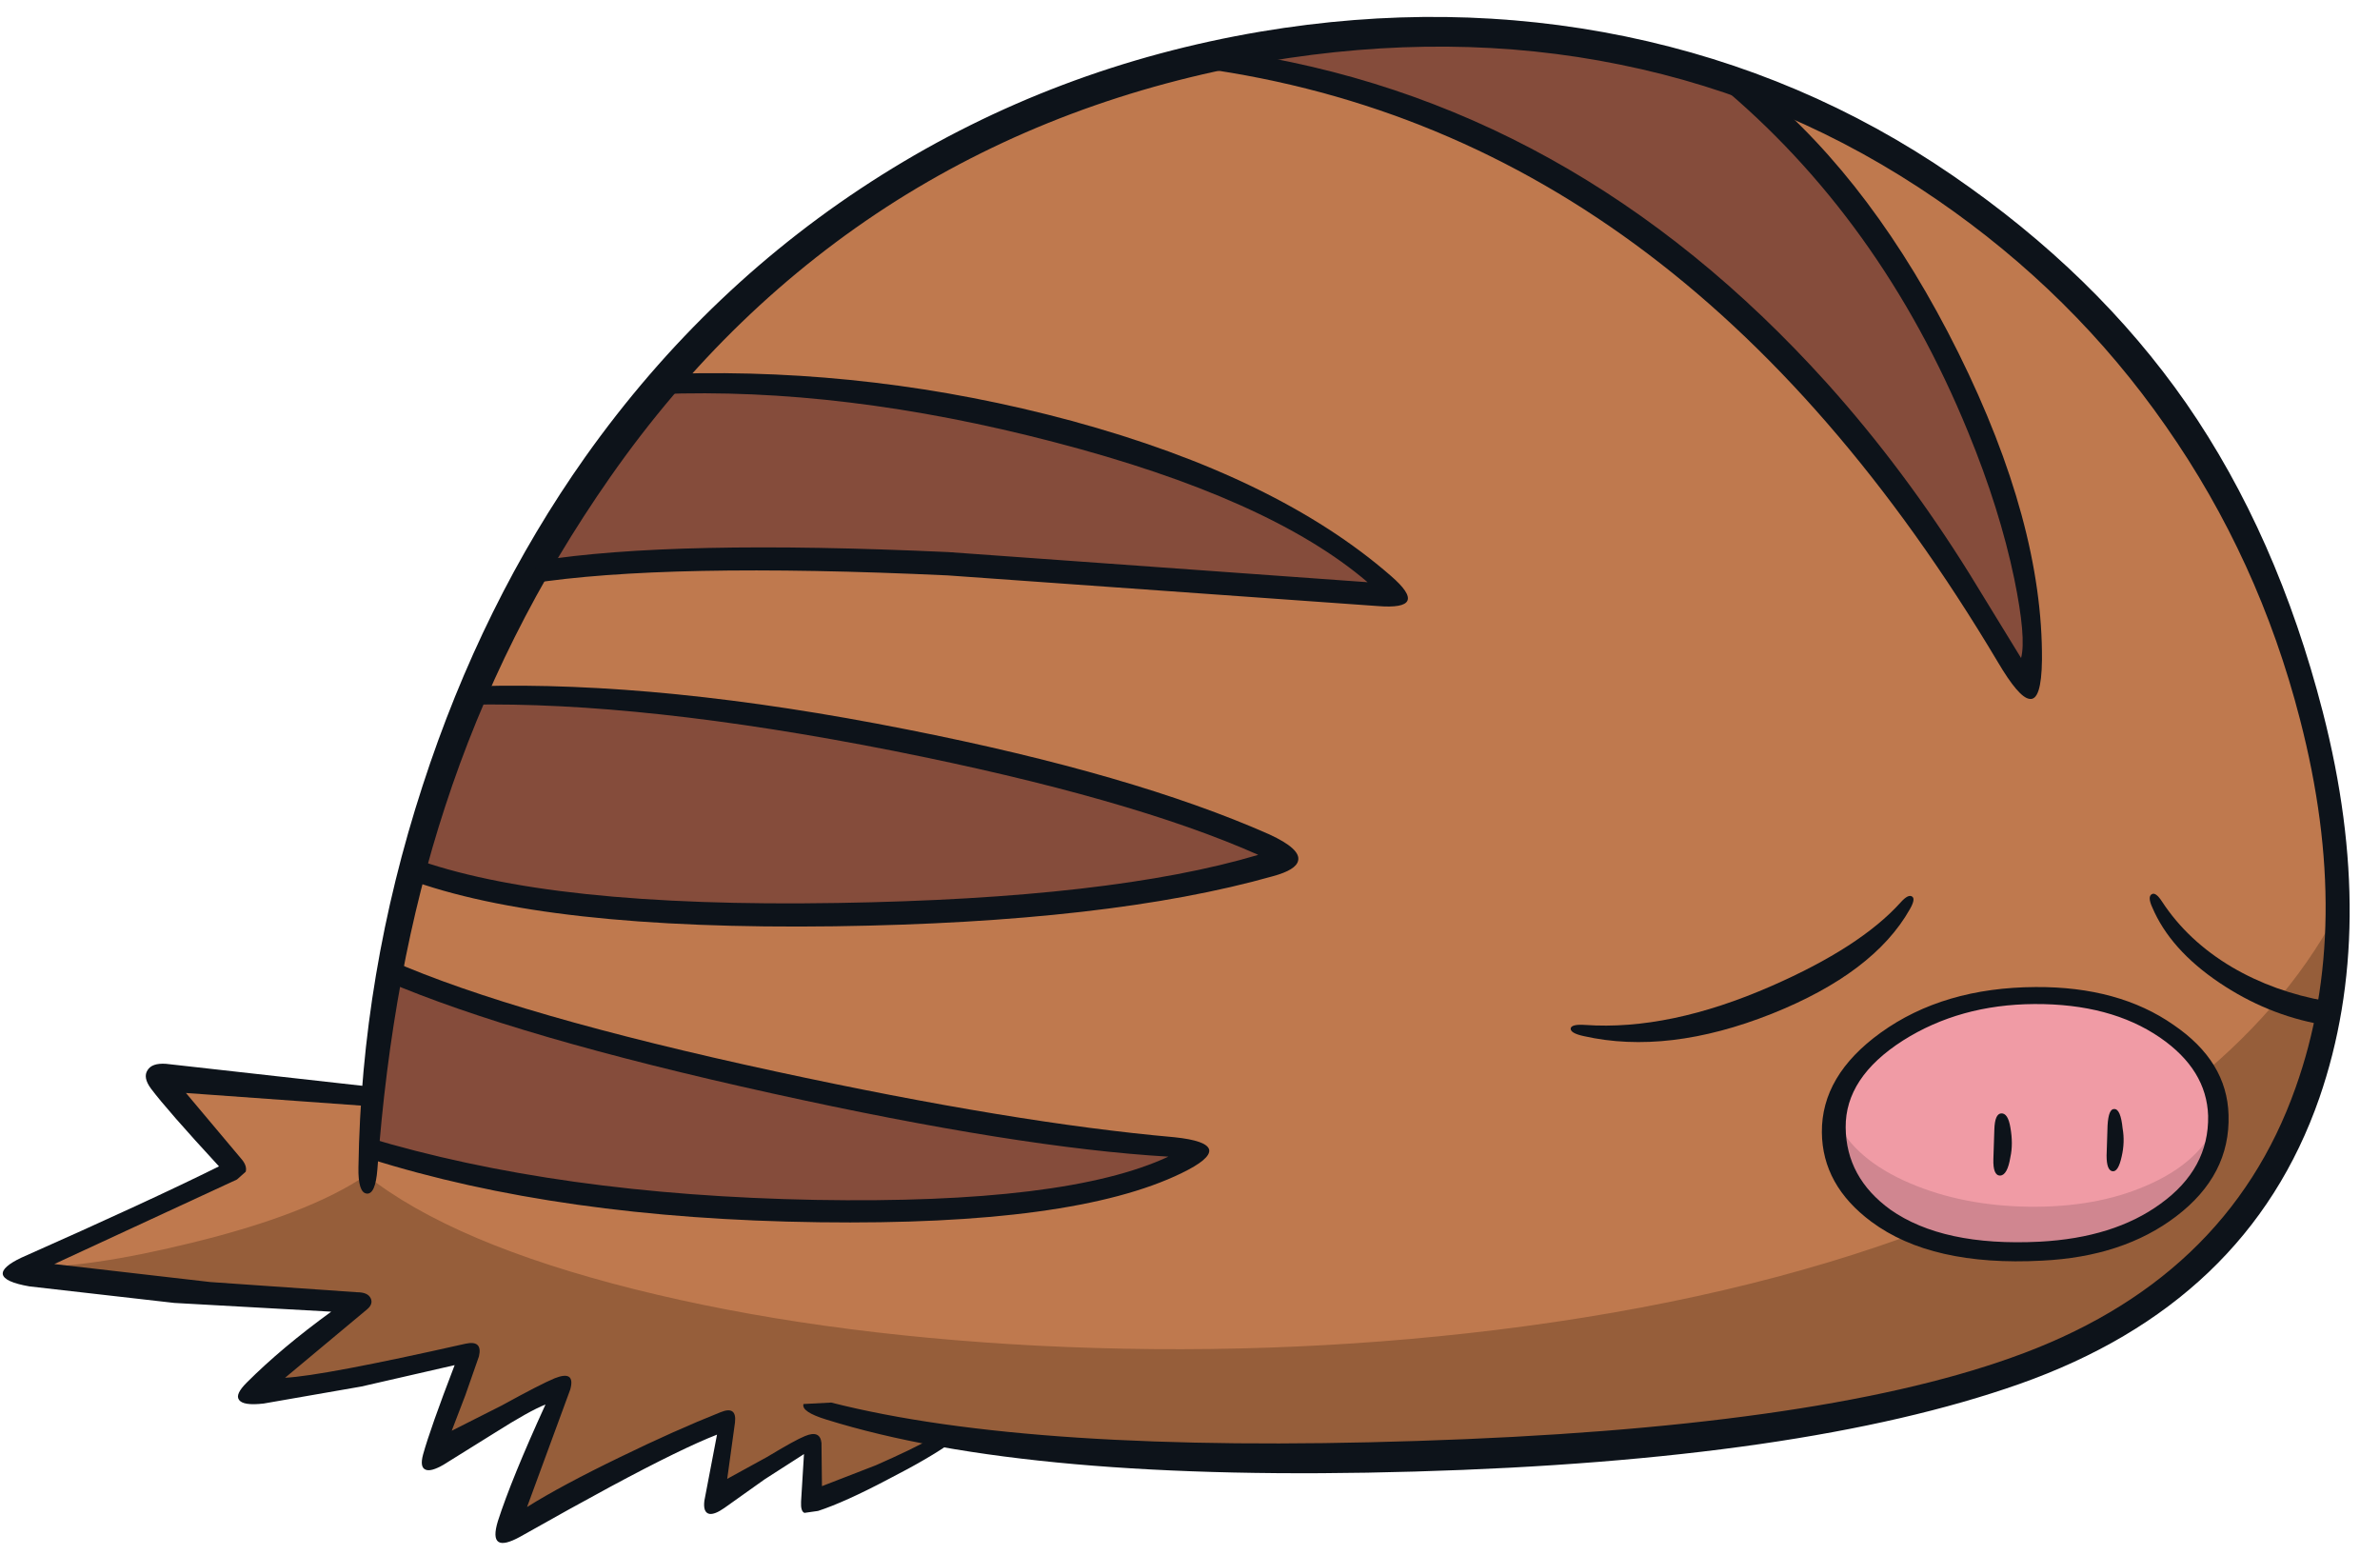
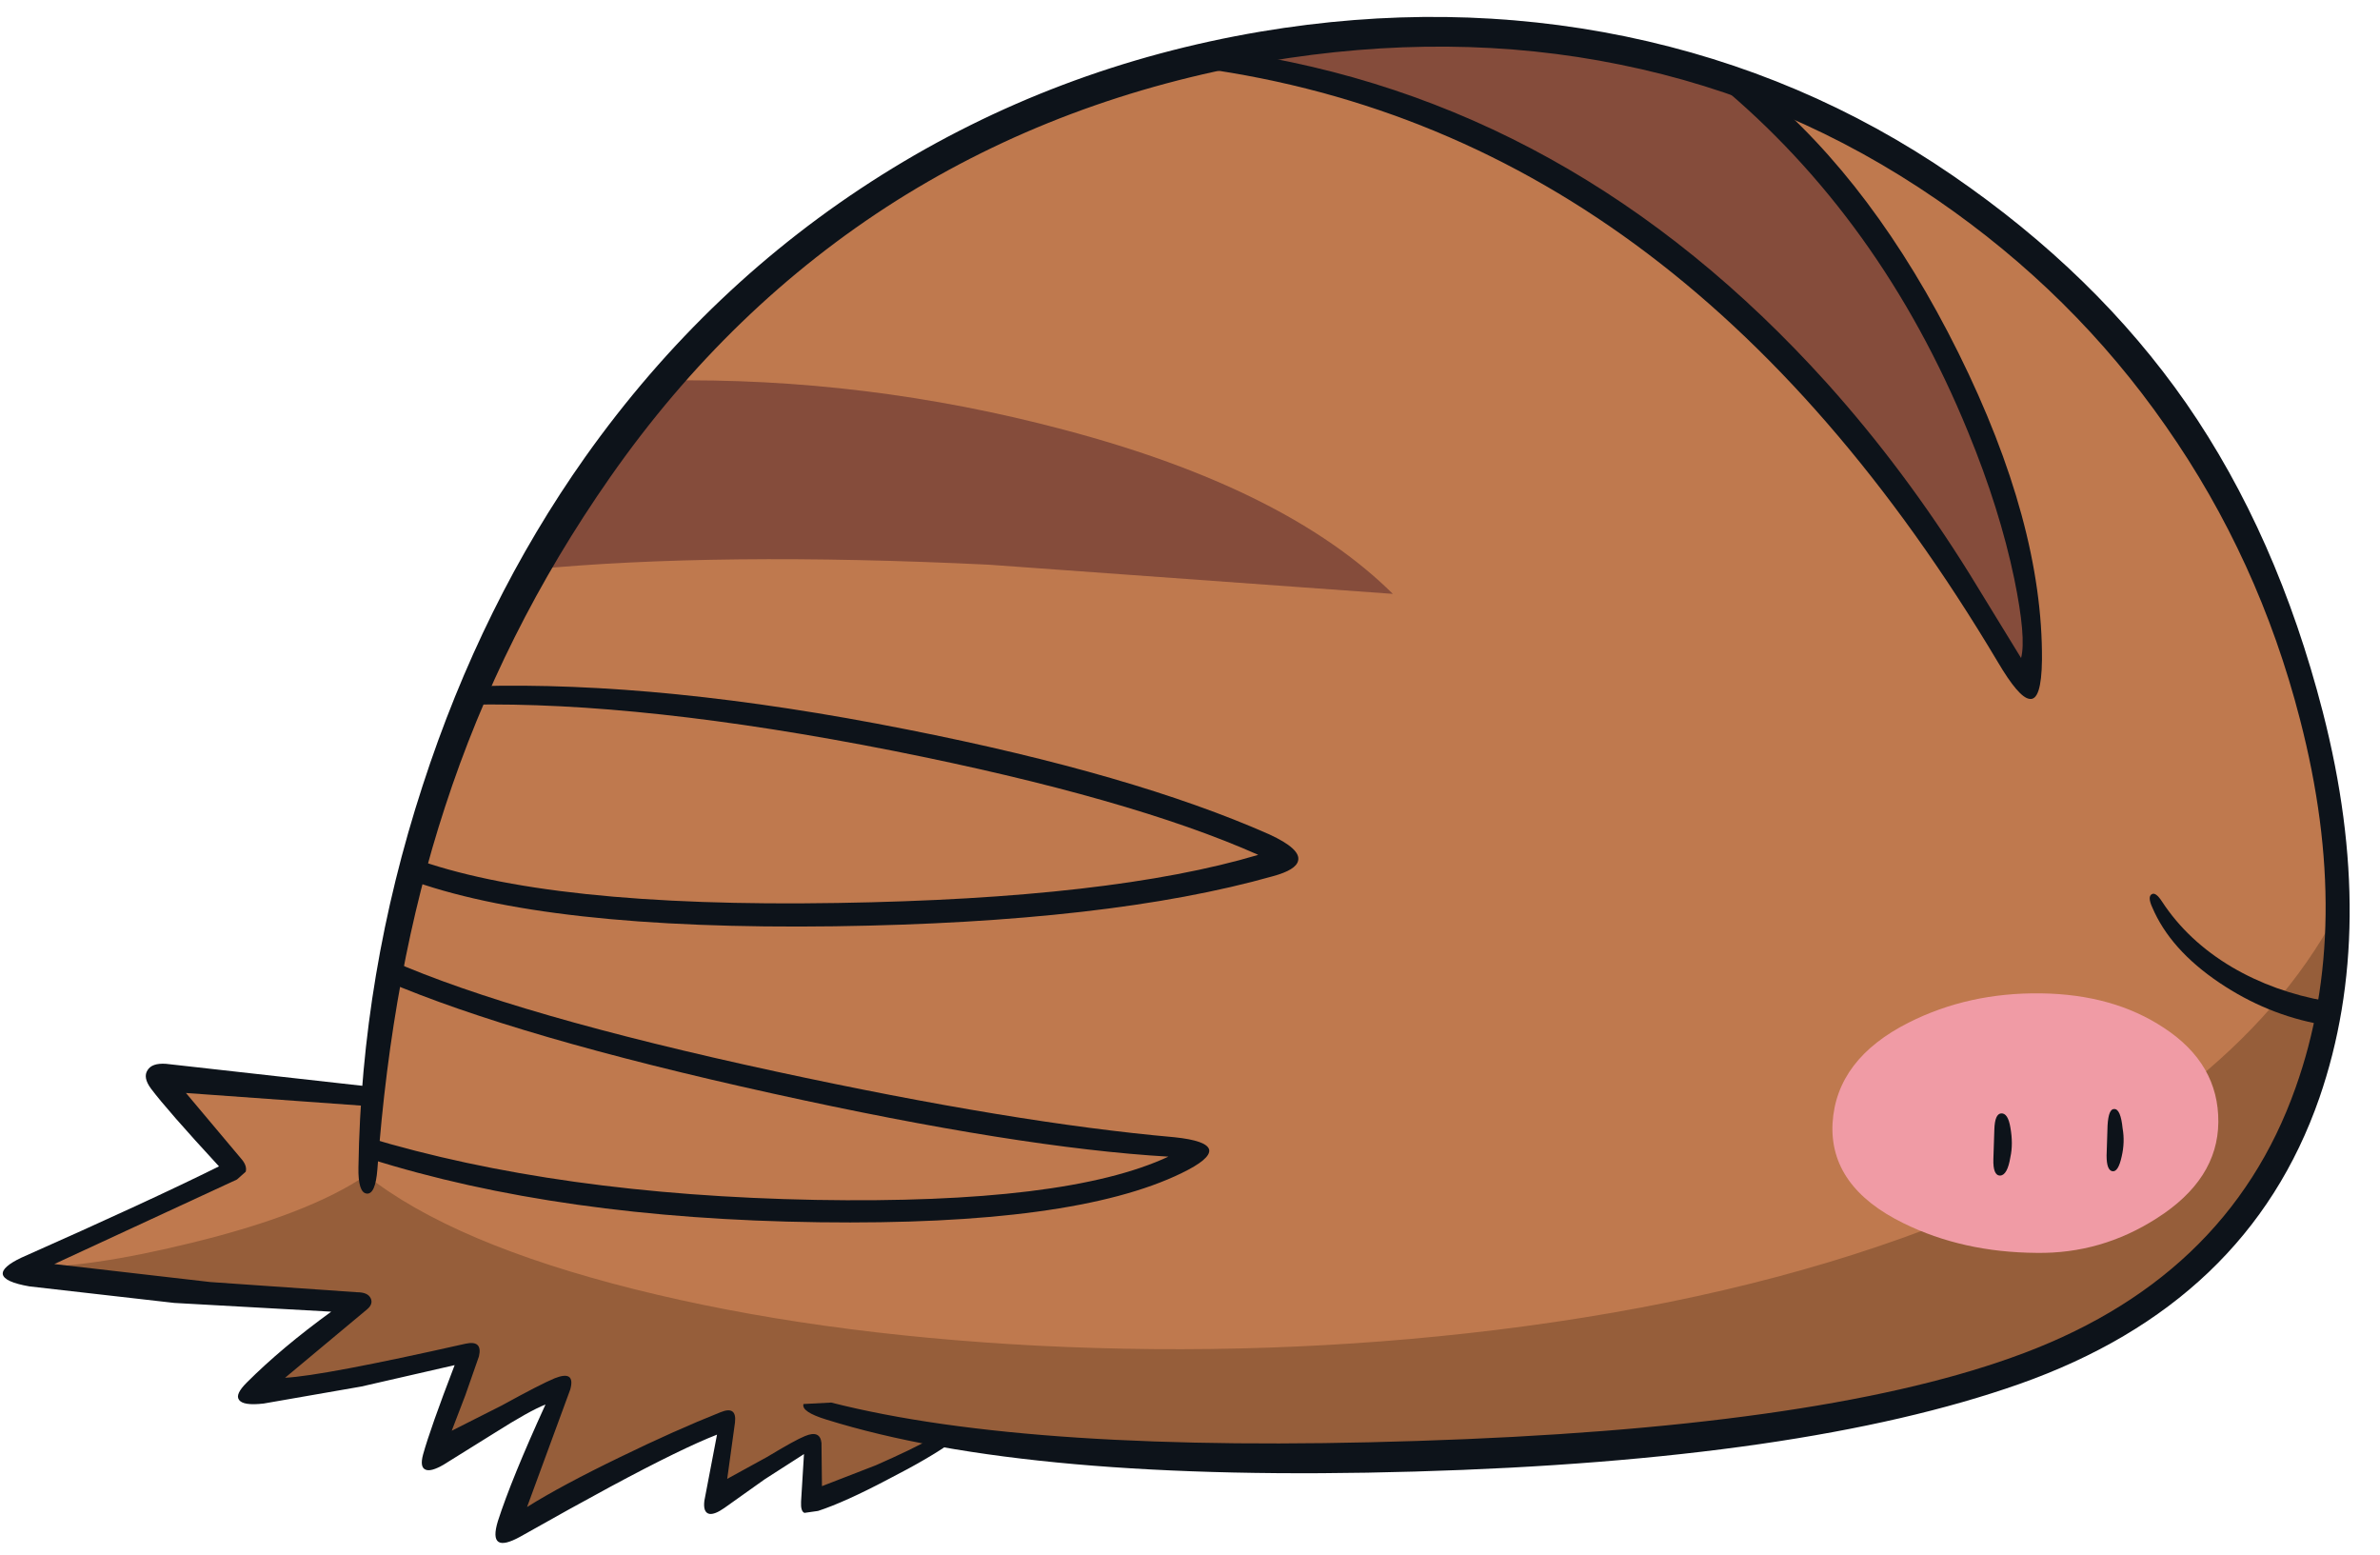
<svg xmlns="http://www.w3.org/2000/svg" version="1.1" width="245px" height="160px" viewBox="-0.1 -1.75 244.55 159.95">
  <g>
    <path fill="#bf794e" d="M197.85 16.15 Q218.75 29.5 228.05 47.4 243.8 77.85 240.2 100.8 237.1 120.3 220.55 132.5 206.2 143.05 166.5 146.9 128.7 150.55 97.25 145.85 94.6 147.75 90.5 149.65 86.6 151.5 83.25 152.5 83.45 149.25 83.0 146.9 L73.1 152.75 74.25 144.7 Q70.1 146.1 62.75 149.75 55.75 153.15 51.7 155.65 L54.45 148.85 57.3 141.0 Q50.2 144.4 44.25 147.95 L46.0 143.15 47.9 137.65 Q42.1 139.2 25.05 141.7 L35.75 132.35 19.05 131.25 1.15 129.0 Q6.7 126.6 23.4 118.25 19.85 114.2 16.1 108.65 L38.2 110.9 Q40.05 90.25 46.6 72.9 52.2 57.95 60.8 46.7 77.2 25.4 96.25 14.5 118.05 2.05 146.1 1.3 173.4 0.6 197.85 16.15" />
    <path fill="#854c3b" d="M201.75 38.0 Q211.35 58.45 208.4 68.4 191.7 41.9 175.2 27.75 153.45 9.05 124.75 3.85 132.9 1.4 147.85 1.65 165.5 1.9 178.55 6.45 191.9 17.05 201.75 38.0" />
    <path fill="#854c3b" d="M101.5 56.35 Q73.6 55.0 54.3 56.85 L60.25 47.6 Q64.85 40.8 68.0 37.4 88.8 37.05 109.15 42.45 132.1 48.5 143.05 59.35 L101.5 56.35" />
-     <path fill="#854c3b" d="M90.4 92.4 Q58.55 93.55 42.05 87.65 44.45 77.95 48.45 69.25 67.35 69.7 90.7 73.85 118.9 78.9 131.8 86.2 120.1 91.4 90.4 92.4" />
-     <path fill="#854c3b" d="M38.4 108.0 Q38.9 102.6 39.7 97.7 53.9 103.8 82.1 110.2 110.3 116.6 122.95 116.6 113.05 122.75 90.75 123.2 66.4 123.65 37.6 116.75 L38.4 108.0" />
+     <path fill="#854c3b" d="M38.4 108.0 L38.4 108.0" />
    <path fill="#965e3a" d="M210.85 126.9 Q217.7 126.35 221.6 123.05 225.35 119.85 226.25 116.45 227.1 113.3 225.7 109.35 235.7 101.15 240.75 91.1 240.75 112.05 228.85 125.2 216.4 138.95 191.85 143.3 167.35 147.65 141.0 148.3 115.7 148.9 96.7 146.0 94.9 147.55 90.45 149.6 86.55 151.45 83.35 152.45 83.7 148.95 83.25 146.65 79.3 148.4 73.6 152.25 74.0 147.0 74.5 144.6 71.1 146.05 64.65 149.15 56.6 152.95 51.95 155.5 L54.8 148.1 57.35 141.15 50.9 144.45 Q46.55 146.7 44.2 148.2 46.2 143.45 47.6 137.7 L36.35 139.95 25.7 141.6 36.1 132.3 17.95 131.2 Q6.0 130.0 2.0 128.65 8.75 128.75 19.5 126.1 31.55 123.15 37.4 119.15 46.3 126.2 65.05 130.9 83.45 135.5 106.5 136.7 130.45 137.9 153.5 135.1 178.5 132.05 197.85 124.75 203.75 127.5 210.85 126.9" />
-     <path fill="#0d131a" d="M195.3 91.1 Q196.1 90.2 196.5 90.5 196.85 90.75 196.25 91.8 192.55 98.35 182.05 102.55 171.35 106.8 162.7 104.85 161.3 104.55 161.35 104.05 161.45 103.6 162.85 103.7 171.5 104.3 182.0 99.7 191.15 95.7 195.3 91.1" />
    <path fill="#0d131a" d="M130.35 84.1 Q133.6 85.6 133.3 86.8 133.1 87.75 130.7 88.4 113.9 93.15 85.6 93.55 55.75 93.95 41.55 88.65 L42.1 86.5 Q56.05 91.65 85.95 91.15 114.1 90.7 129.2 86.2 116.05 80.35 91.65 75.5 65.85 70.4 47.95 70.75 L48.75 68.85 Q67.9 68.3 93.05 73.3 116.35 77.9 130.35 84.1" />
    <path fill="#0d131a" d="M37.7 117.45 L37.45 115.25 Q57.15 121.2 83.65 121.7 109.45 122.15 119.95 117.25 104.55 116.35 79.2 110.75 52.9 104.95 39.35 99.15 L39.9 97.05 Q52.75 102.7 79.6 108.5 104.15 113.8 120.55 115.25 123.95 115.6 124.15 116.55 124.3 117.5 121.3 118.95 110.2 124.35 84.0 124.0 57.3 123.65 37.7 117.45" />
    <path fill="#0d131a" d="M167.0 2.0 Q185.35 5.8 200.65 16.3 215.45 26.45 224.7 39.75 234.05 53.25 238.75 71.5 244.45 93.7 238.4 111.2 231.05 132.35 207.5 140.65 185.2 148.5 145.3 149.65 105.6 150.8 84.75 144.3 82.15 143.5 82.4 142.7 L85.25 142.55 Q105.9 147.8 145.55 146.5 186.3 145.2 206.65 137.95 228.9 130.1 235.95 110.15 241.9 93.5 236.4 72.25 232.15 55.75 222.6 42.1 213.1 28.45 199.05 18.8 184.0 8.45 166.45 4.9 149.1 1.35 129.95 4.6 108.95 8.2 91.95 18.9 74.8 29.75 62.5 47.35 51.35 63.3 45.5 81.3 40.05 97.95 38.55 118.55 38.35 121.15 37.45 121.05 36.55 120.95 36.6 118.35 36.9 98.45 43.2 79.1 49.3 60.3 59.95 45.25 72.55 27.5 90.45 16.25 108.2 5.1 129.45 1.5 148.8 -1.75 167.0 2.0" />
    <path fill="#0d131a" d="M221.2 91.6 Q220.7 90.5 221.15 90.25 221.55 90.0 222.2 91.0 224.85 95.05 229.4 97.75 233.75 100.3 239.1 101.25 L238.6 103.65 Q233.0 102.65 228.1 99.35 223.05 95.95 221.2 91.6" />
    <path fill="#0d131a" d="M47.6 136.5 Q49.4 136.1 49.0 137.8 L47.6 141.8 46.2 145.45 51.35 142.85 Q55.35 140.65 56.8 140.05 58.95 139.2 58.4 141.2 L53.95 153.3 Q57.45 151.1 63.55 148.15 69.2 145.4 73.85 143.55 75.55 142.85 75.35 144.6 L74.55 150.4 78.65 148.15 Q81.55 146.4 82.55 146.0 84.1 145.35 84.25 146.7 L84.3 151.15 89.85 149.0 Q93.6 147.35 95.55 146.25 L97.7 146.6 Q95.4 148.25 91.1 150.45 86.65 152.8 83.9 153.7 L82.5 153.9 Q82.1 153.75 82.15 152.75 L82.45 147.85 78.4 150.45 74.25 153.4 Q73.25 154.1 72.7 154.0 72.05 153.85 72.2 152.65 L73.5 145.85 Q69.9 147.25 62.55 151.2 58.65 153.3 53.25 156.35 49.9 158.2 50.95 154.75 52.35 150.4 55.85 142.75 54.2 143.4 50.65 145.65 L45.35 148.95 Q44.05 149.7 43.5 149.45 42.9 149.2 43.25 147.9 44.0 145.2 46.5 138.7 L36.9 140.9 26.85 142.65 Q24.7 142.9 24.3 142.25 23.9 141.7 25.1 140.5 28.7 136.9 33.8 133.2 L17.65 132.3 2.75 130.6 Q0.15 130.15 0.0 129.35 -0.1 128.6 1.9 127.65 15.2 121.75 22.25 118.25 16.9 112.45 15.25 110.25 14.4 109.1 14.9 108.35 15.35 107.6 16.8 107.7 L37.8 110.05 37.6 112.05 18.85 110.7 24.65 117.6 Q25.15 118.25 25.0 118.8 L24.1 119.6 5.3 128.3 21.35 130.15 36.45 131.2 Q37.55 131.2 37.85 131.8 38.15 132.4 37.5 132.95 L29.05 140.0 Q32.95 139.8 47.6 136.5" />
    <path fill="#0d131a" d="M202.25 42.7 Q193.25 20.7 176.45 6.8 L180.85 7.4 Q192.6 17.15 201.25 34.55 209.95 52.1 209.85 66.15 209.8 70.4 208.55 70.15 207.45 70.0 205.3 66.35 188.8 38.65 168.0 23.4 147.2 8.15 121.65 5.05 L126.05 3.5 Q161.45 8.5 187.75 37.7 195.7 46.55 202.4 57.3 L207.7 65.95 Q208.25 63.9 207.0 57.8 205.5 50.6 202.25 42.7" />
-     <path fill="#0d131a" d="M142.85 57.5 Q146.95 61.05 141.45 60.6 L97.25 57.45 Q68.2 56.1 54.2 58.3 L55.15 55.95 Q68.95 53.75 97.3 55.05 L140.45 58.15 Q130.35 49.5 108.25 43.75 86.45 38.05 67.5 38.8 L69.15 36.7 Q89.8 36.1 110.0 41.55 131.15 47.3 142.85 57.5" />
    <path fill="#f09ba5" d="M209.75 100.45 Q217.2 100.55 222.4 104.0 228.05 107.7 228.0 113.7 227.95 119.6 221.65 123.6 215.95 127.25 209.3 127.15 201.7 127.1 195.6 124.1 187.95 120.35 188.3 113.8 188.7 107.2 196.15 103.45 202.3 100.35 209.75 100.45" />
-     <path fill="#d08690" d="M209.15 127.1 Q200.25 127.2 194.4 123.6 188.15 119.75 188.65 113.45 190.55 117.55 196.3 120.0 201.7 122.3 208.45 122.4 215.35 122.5 220.55 120.25 226.3 117.8 228.05 113.3 228.75 118.45 223.15 122.7 217.4 127.05 209.15 127.1" />
-     <path fill="#0d131a" d="M209.6 126.0 Q217.25 125.6 222.05 122.1 227.05 118.5 226.95 113.05 226.8 108.3 222.0 105.0 216.9 101.5 209.05 101.55 201.4 101.6 195.55 105.3 189.6 109.1 189.65 114.25 189.7 119.4 194.25 122.7 199.65 126.5 209.6 126.0 M209.2 99.8 Q217.75 99.75 223.4 103.7 228.9 107.45 229.05 112.95 229.25 119.15 223.65 123.4 218.2 127.55 209.85 127.95 198.5 128.55 192.3 123.95 187.25 120.2 187.2 114.75 187.15 108.9 193.25 104.5 199.7 99.85 209.2 99.8" />
    <path fill="#0d131a" d="M216.6 114.05 Q216.7 112.3 217.3 112.35 217.95 112.35 218.15 114.35 218.4 115.75 218.05 117.25 217.7 118.85 217.1 118.75 216.5 118.65 216.5 117.15 L216.6 114.05" />
    <path fill="#0d131a" d="M206.6 117.3 Q206.3 119.15 205.55 119.2 204.8 119.2 204.85 117.5 L204.95 114.45 Q205.0 112.85 205.65 112.8 206.35 112.75 206.6 114.25 206.9 115.95 206.6 117.3" />
  </g>
</svg>